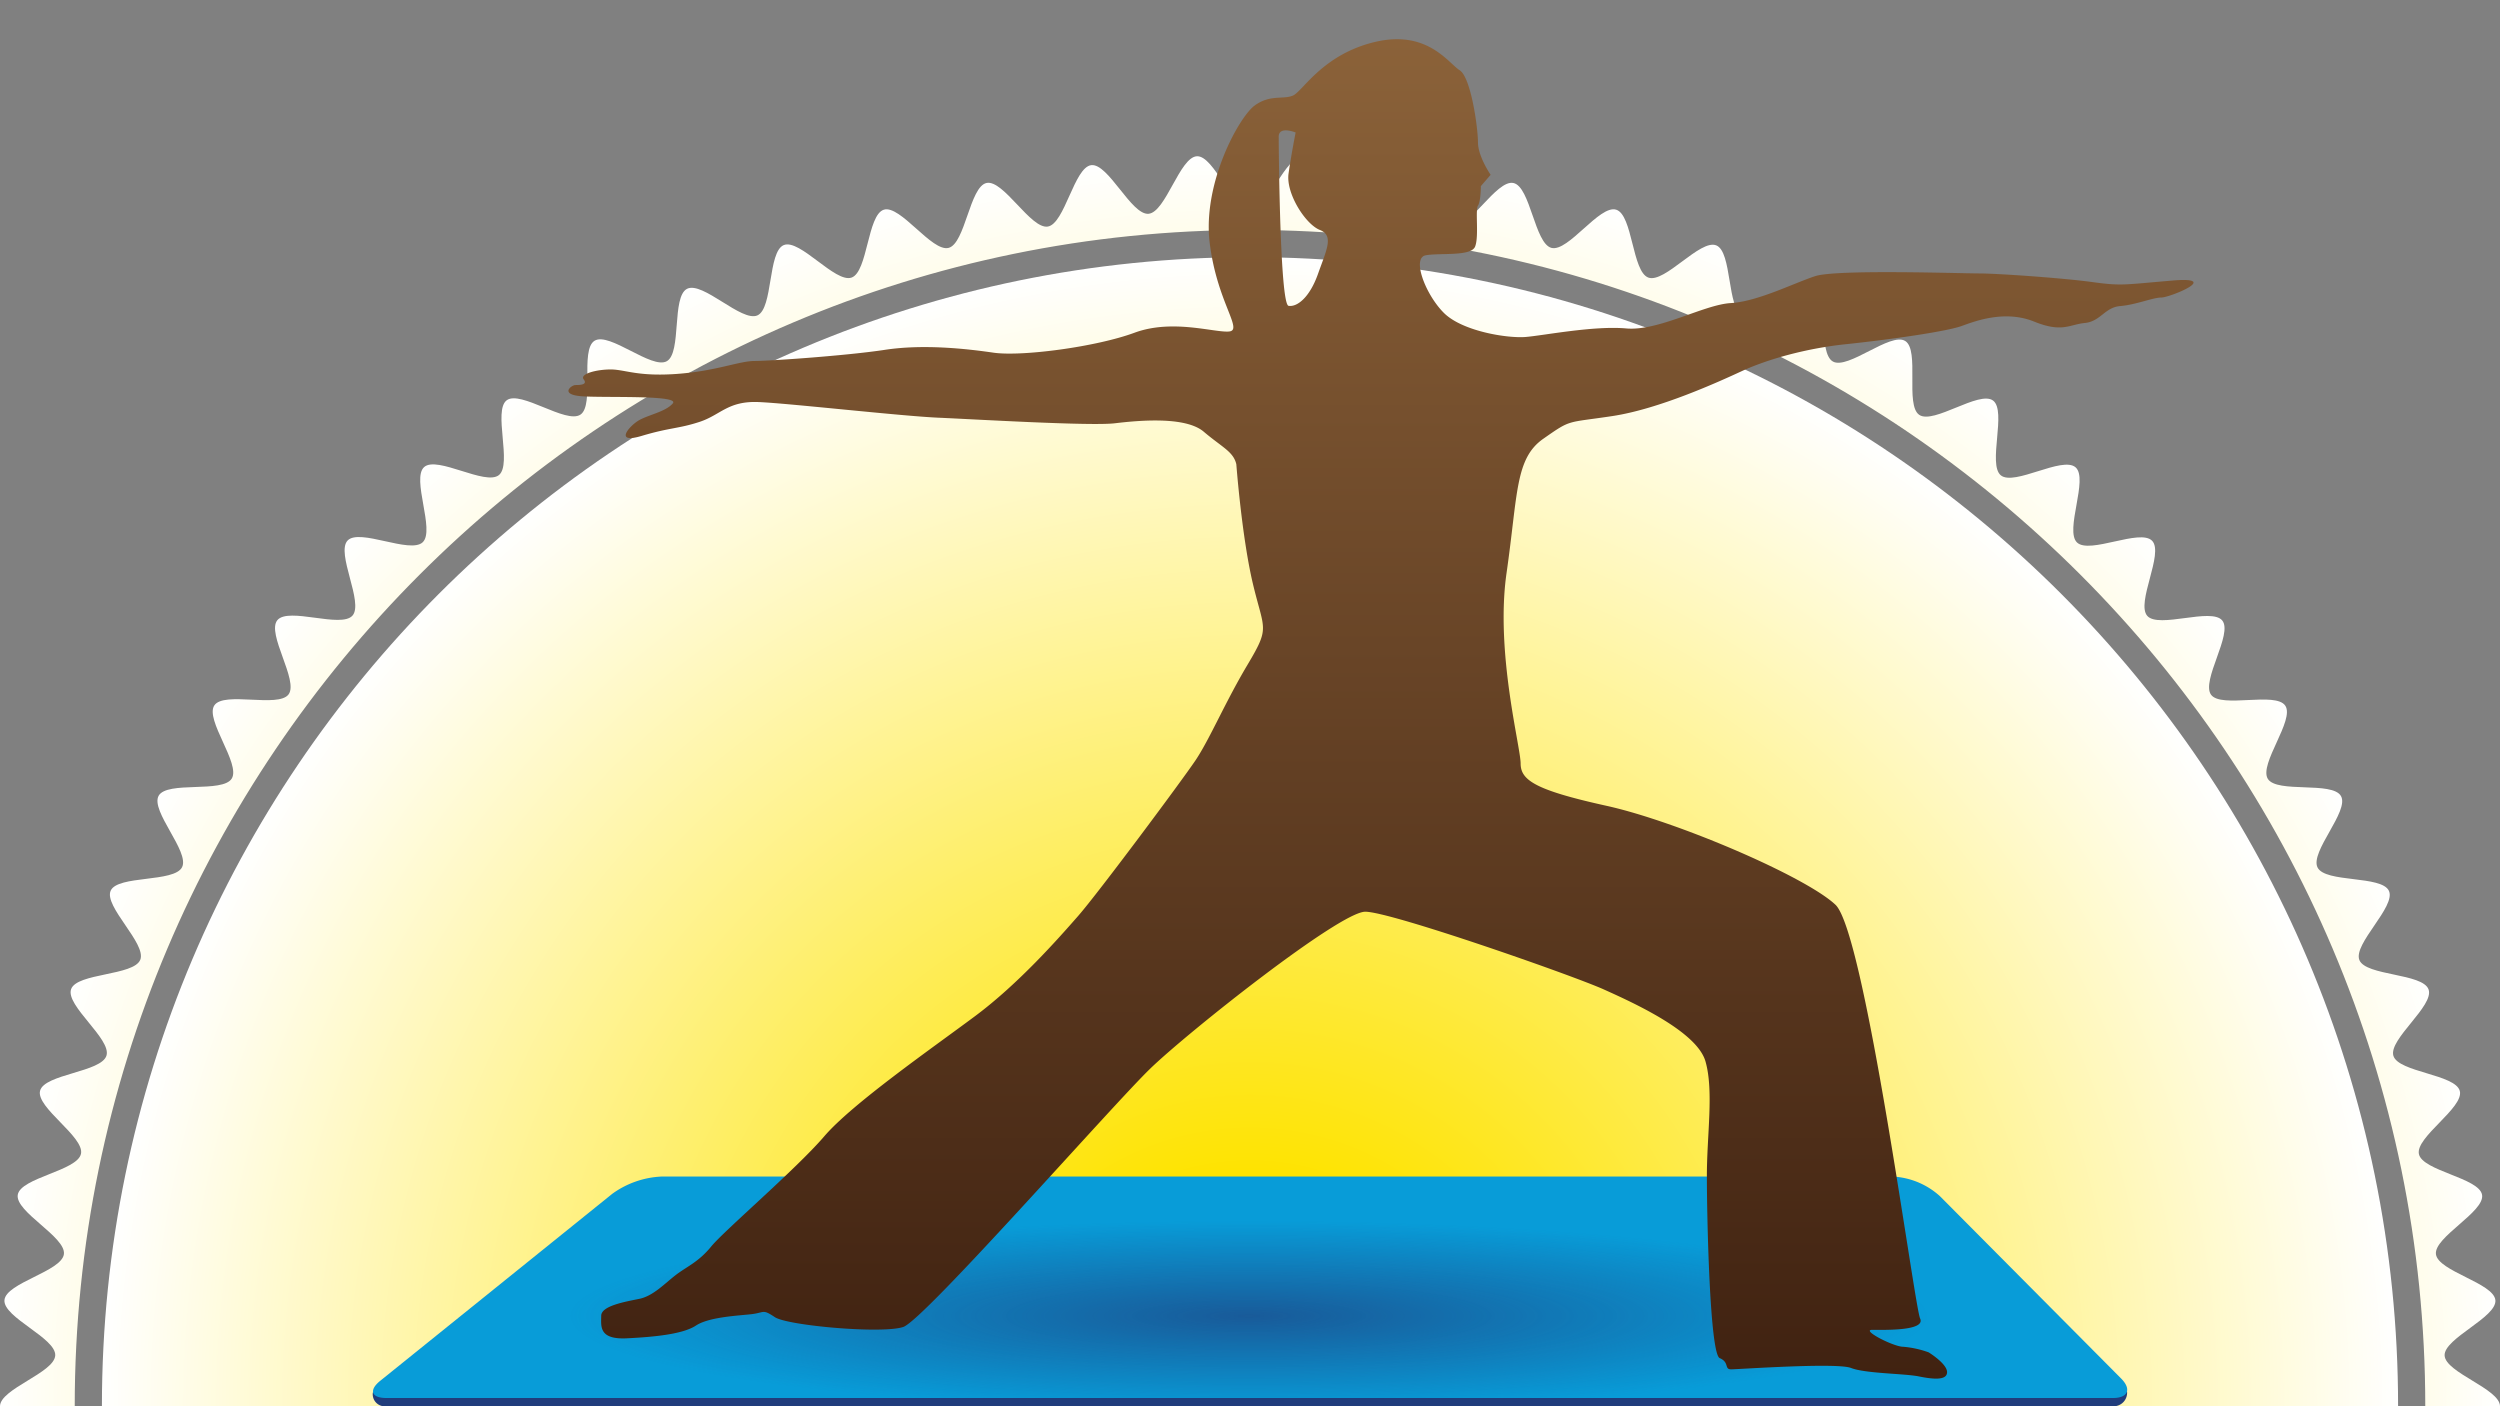
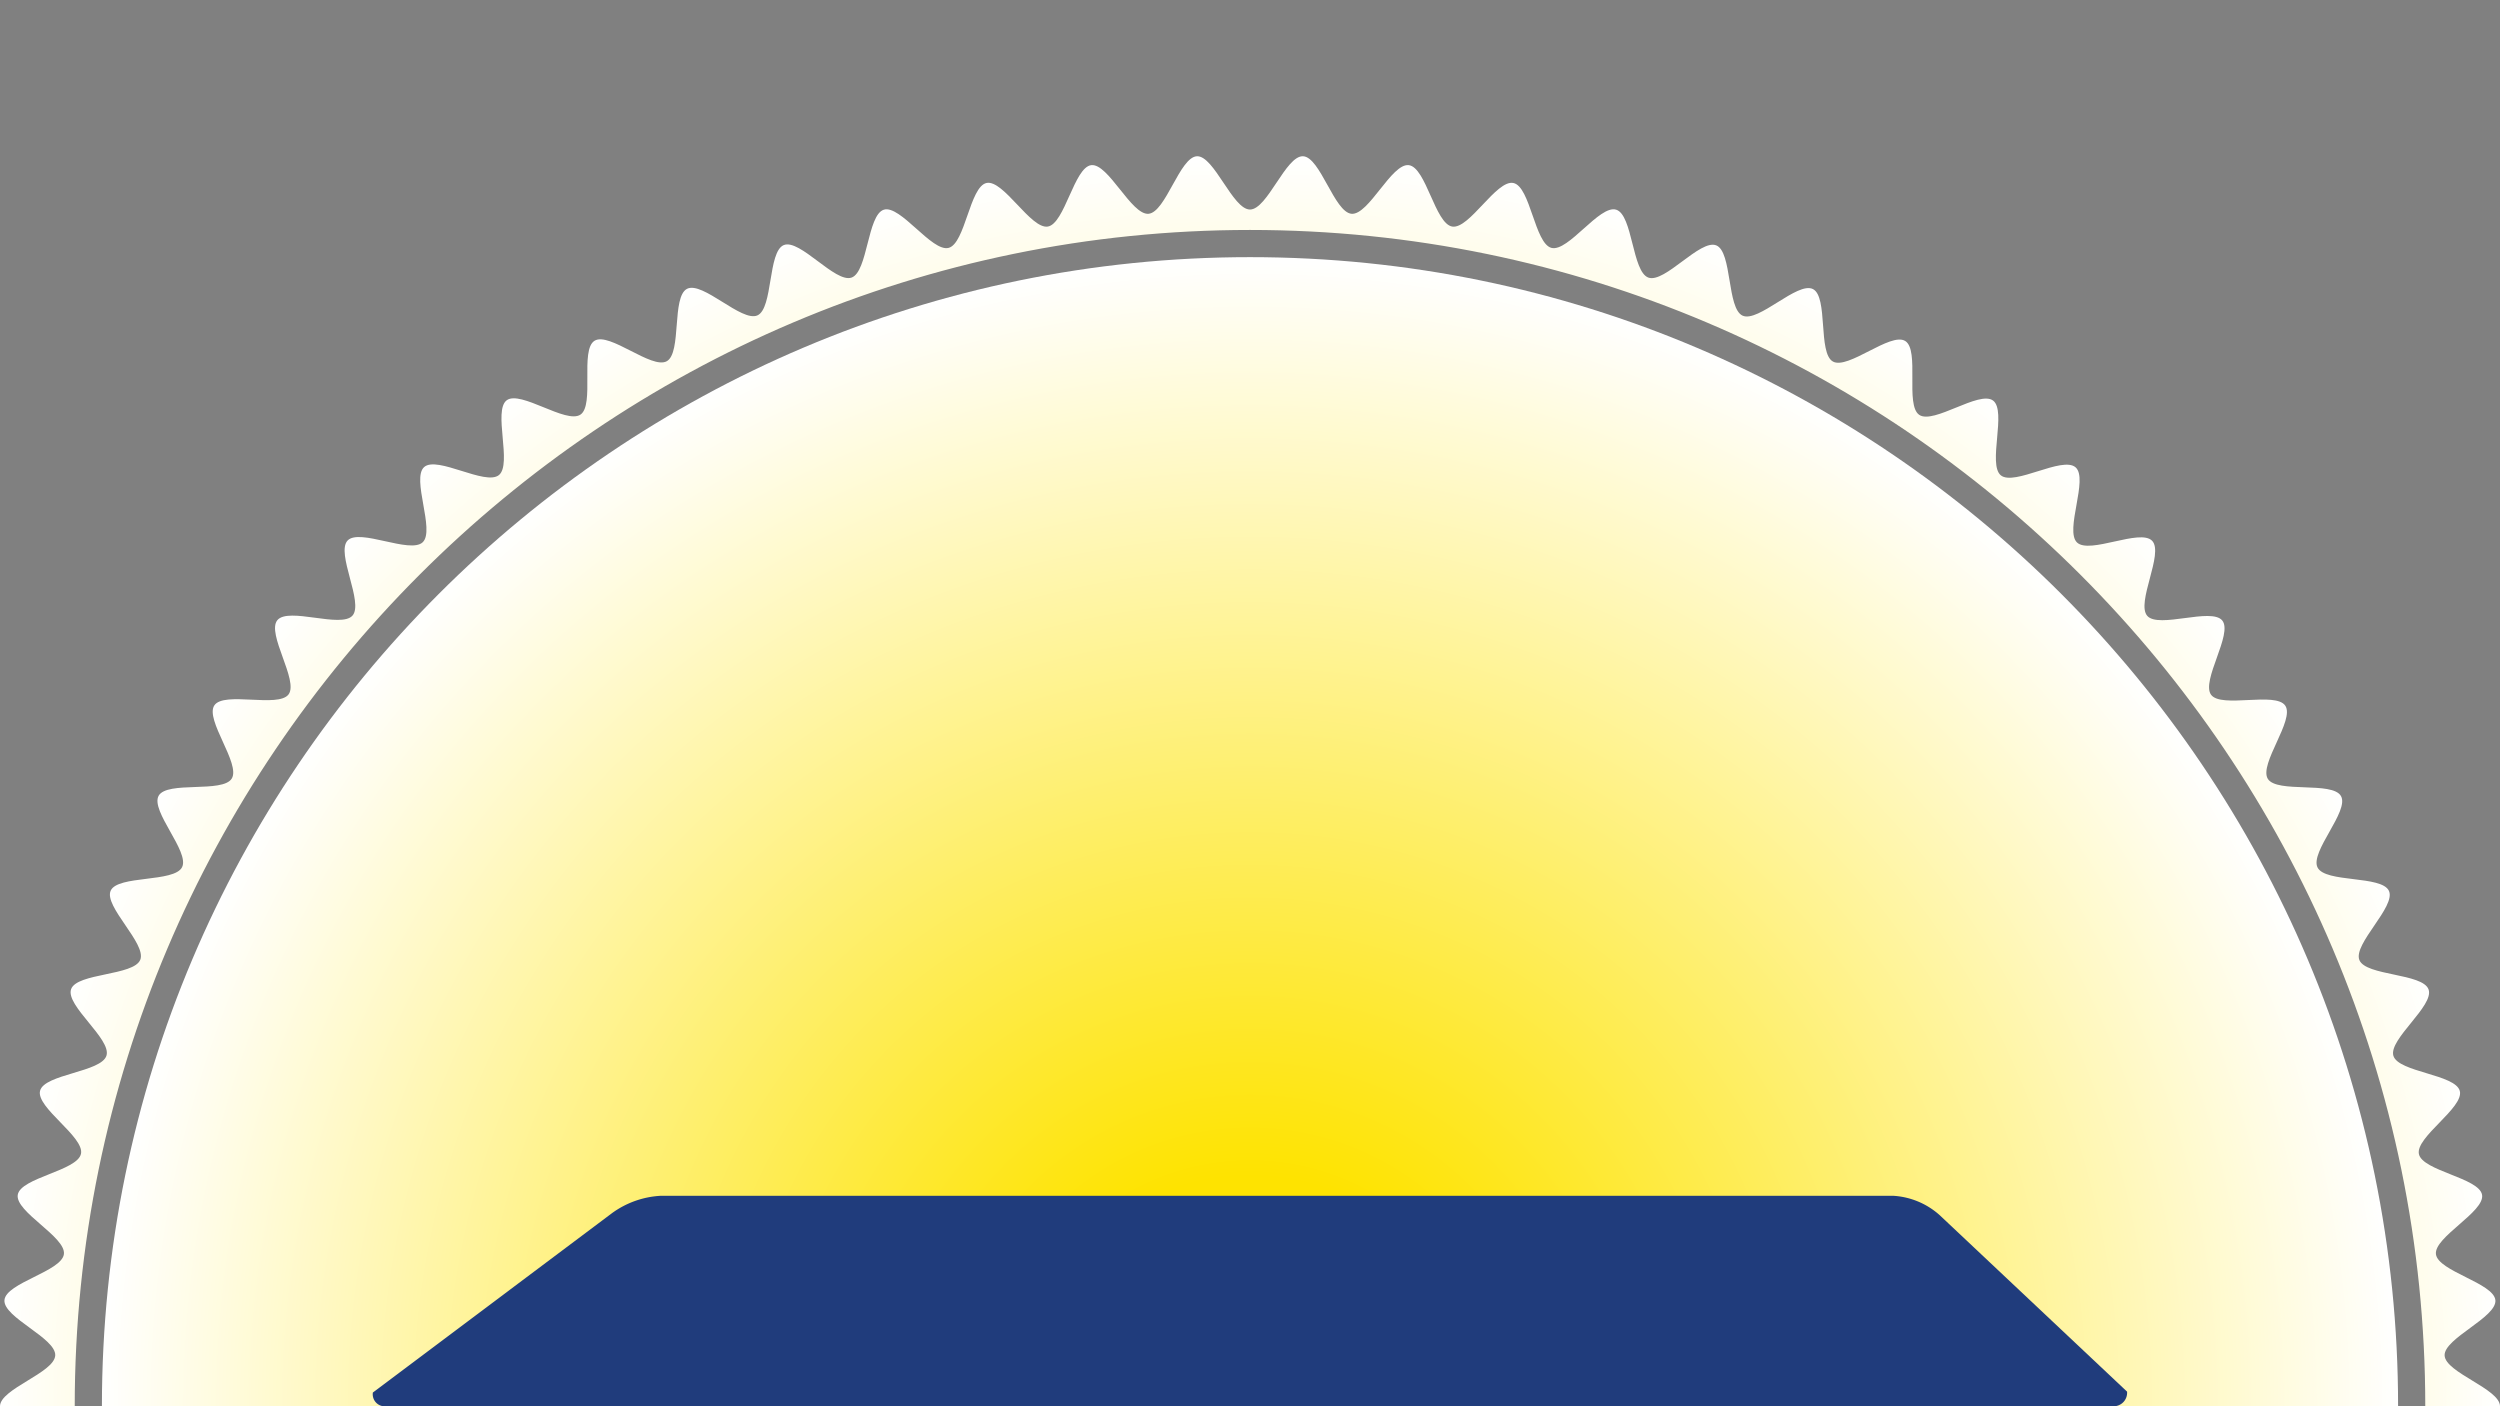
<svg xmlns="http://www.w3.org/2000/svg" xmlns:xlink="http://www.w3.org/1999/xlink" viewBox="0 0 640 360">
  <rect x="0" y="0" width="640" height="360" fill="#808080" stroke="none" />
  <defs>
    <style>.cls-1{fill:none;}.cls-2{clip-path:url(#clip-path);}.cls-3{fill:url(#Nouvelle_nuance_de_dégradé_2);}.cls-4{fill:url(#Nouvelle_nuance_de_dégradé_2-2);}.cls-5{fill:#203c7c;}.cls-6{fill:#089cd8;}.cls-7{clip-path:url(#clip-path-2);}.cls-8{opacity:0.68;fill:url(#Dégradé_sans_nom_27);}.cls-9{fill:url(#Nouvelle_nuance_de_dégradé_1);}</style>
    <clipPath id="clip-path">
      <rect class="cls-1" width="640" height="360" />
    </clipPath>
    <radialGradient id="Nouvelle_nuance_de_dégradé_2" cx="320" cy="360" r="320" gradientUnits="userSpaceOnUse">
      <stop offset="0.2" stop-color="#fee300" />
      <stop offset="1" stop-color="#fff" />
    </radialGradient>
    <radialGradient id="Nouvelle_nuance_de_dégradé_2-2" cy="360" r="294.04" xlink:href="#Nouvelle_nuance_de_dégradé_2" />
    <clipPath id="clip-path-2">
-       <polygon class="cls-1" points="544.53 359.95 95.47 359.95 169.22 301 484.71 301 544.53 359.95" />
-     </clipPath>
+       </clipPath>
    <radialGradient id="Dégradé_sans_nom_27" cx="92.84" cy="2053.91" r="162.75" gradientTransform="translate(220.34 28.81) scale(1.07 0.15)" gradientUnits="userSpaceOnUse">
      <stop offset="0" stop-color="#203c7c" />
      <stop offset="1" stop-color="#203c7c" stop-opacity="0" />
    </radialGradient>
    <linearGradient id="Nouvelle_nuance_de_dégradé_1" x1="353.54" y1="352.93" x2="353.54" y2="10" gradientUnits="userSpaceOnUse">
      <stop offset="0" stop-color="#402211" />
      <stop offset="1" stop-color="#8b6239" />
    </linearGradient>
  </defs>
  <g id="Fond">
    <g class="cls-2">
-       <path class="cls-3" d="M625.82,373C626,368.6,640,364.46,640,360s-14-8.6-14.18-13,13.41-9.75,13-14.15-14.67-7.39-15.22-11.77,12.55-10.85,11.81-15.2-15.25-6.11-16.17-10.44,11.58-11.87,10.47-16.15-15.71-4.78-17-9,10.52-12.82,9-17-16.06-3.42-17.71-7.52,9.4-13.67,7.57-17.7-16.29-2-18.28-6,8.2-14.42,6-18.28-16.41-.64-18.73-4.41,6.95-15.06,4.47-18.73-16.4.76-19-2.8,5.65-15.59,2.87-19-16.27,2.14-19.2-1.19,4.31-16,1.25-19.21-16,3.5-19.23.43,3-16.32-.38-19.25-15.68,4.85-19.12,2.06,1.56-16.51-2-19.15-15.21,6.16-18.89,3.67.17-16.59-3.6-18.92-14.64,7.43-18.51,5.26S468.07,76,464.11,74s-13.95,8.64-18,6.81-2.64-16.37-6.76-18S426.2,72.55,422,71.07,418,55,413.74,53.68s-12.27,10.9-16.57,9.78-5.38-15.68-9.73-16.61S376.14,58.75,371.76,58s-6.69-15.16-11.1-15.72S350.41,55.1,346,54.73,338,40.19,333.58,40,324.45,53.64,320,53.64,310.82,39.82,306.42,40s-8,14.36-12.4,14.73-10.3-13-14.67-12.45-6.76,15-11.11,15.72-11.36-12.08-15.68-11.16-5.44,15.51-9.72,16.62-12.34-11.08-16.57-9.78-4.1,15.91-8.27,17.38-13.24-10-17.35-8.32-2.72,16.2-6.75,18-14-8.81-18-6.81-1.34,16.37-5.2,18.54S156,84.9,152.21,87.23s.06,16.43-3.61,18.91-15.33-6.31-18.88-3.67,1.45,16.36-2,19.15-15.8-5-19.13-2.06,2.83,16.18-.37,19.25-16.17-3.64-19.23-.44,4.17,15.89,1.25,19.22S73.82,155.32,71,158.77s5.51,15.48,2.87,19-16.55-.87-19,2.81,6.79,14.95,4.46,18.73-16.56.53-18.72,4.41,8,14.32,6,18.28S30.17,224,28.34,228s9.23,13.58,7.57,17.7-16.23,3.34-17.71,7.53,10.35,12.74,9.06,17-15.89,4.71-17,9,11.41,11.8,10.47,16.15S5.3,301.47,4.55,305.85s12.37,10.79,11.81,15.21S1.51,328.39,1.14,332.83s13.23,9.7,13,14.16S0,355.54,0,360s14,8.6,14.18,13-13.41,9.75-13,14.15,14.67,7.39,15.22,11.77S3.81,409.79,4.55,414.14s15.25,6.11,16.17,10.44S9.14,436.45,10.25,440.73s15.71,4.78,17,9-10.52,12.82-9,17,16.06,3.42,17.71,7.52-9.4,13.67-7.57,17.7,16.29,2,18.28,6-8.2,14.42-6,18.28,16.41.64,18.73,4.41-7,15.06-4.47,18.73,16.4-.76,19,2.8-5.65,15.59-2.87,19,16.27-2.14,19.2,1.19S85.9,578.4,89,581.6s16-3.5,19.23-.44-3,16.32.38,19.26,15.68-4.85,19.12-2.06-1.56,16.51,2,19.15,15.21-6.16,18.89-3.67-.17,16.58,3.6,18.92,14.64-7.43,18.51-5.26,1.24,16.54,5.2,18.54,14-8.64,18-6.81,2.64,16.37,6.76,18,13.16-9.81,17.35-8.33,4,16.09,8.27,17.39,12.27-10.9,16.57-9.78,5.38,15.68,9.73,16.61,11.3-11.9,15.68-11.16,6.69,15.17,11.1,15.73S289.59,664.9,294,665.27s8,14.54,12.4,14.73,9.13-13.64,13.58-13.64,9.18,13.82,13.58,13.64,8-14.36,12.4-14.73,10.3,13,14.67,12.45,6.76-15,11.11-15.72,11.36,12.08,15.68,11.15,5.44-15.5,9.72-16.61,12.34,11.08,16.57,9.78,4.1-15.91,8.27-17.38,13.24,10,17.35,8.32,2.72-16.2,6.75-18,14,8.81,18,6.81,1.34-16.38,5.2-18.54,14.74,7.59,18.5,5.26-.06-16.43,3.61-18.91,15.33,6.31,18.88,3.67-1.45-16.36,2-19.15,15.8,5,19.13,2.06-2.83-16.18.37-19.25,16.17,3.64,19.23.44-4.17-15.89-1.25-19.22,16.42,2.27,19.21-1.18-5.51-15.48-2.87-19,16.55.87,19-2.81-6.79-15-4.46-18.73,16.56-.53,18.72-4.41-8-14.32-6-18.28,16.46-1.94,18.29-6-9.23-13.58-7.57-17.7,16.23-3.34,17.71-7.53-10.35-12.74-9.06-17,15.89-4.71,17-9-11.41-11.8-10.47-16.15,15.42-6.05,16.17-10.43-12.37-10.79-11.81-15.21,14.85-7.33,15.22-11.77S625.63,377.47,625.82,373ZM320,661.13C154.1,661.13,19.13,526,19.13,360S154.1,58.87,320,58.87,620.87,194,620.87,360,485.9,661.13,320,661.13Z" />
+       <path class="cls-3" d="M625.82,373C626,368.6,640,364.46,640,360s-14-8.6-14.18-13,13.41-9.75,13-14.15-14.67-7.39-15.22-11.77,12.55-10.85,11.81-15.2-15.25-6.11-16.17-10.44,11.58-11.87,10.47-16.15-15.71-4.78-17-9,10.52-12.82,9-17-16.06-3.42-17.71-7.52,9.4-13.67,7.57-17.7-16.29-2-18.28-6,8.2-14.42,6-18.28-16.41-.64-18.73-4.41,6.95-15.06,4.47-18.73-16.4.76-19-2.8,5.65-15.59,2.87-19-16.27,2.14-19.2-1.19,4.31-16,1.25-19.21-16,3.5-19.23.43,3-16.32-.38-19.25-15.68,4.85-19.12,2.06,1.56-16.51-2-19.15-15.21,6.16-18.89,3.67.17-16.59-3.6-18.92-14.64,7.43-18.51,5.26S468.07,76,464.11,74s-13.95,8.64-18,6.81-2.64-16.37-6.76-18S426.2,72.55,422,71.07,418,55,413.74,53.68s-12.27,10.9-16.57,9.78-5.38-15.68-9.73-16.61S376.14,58.75,371.76,58s-6.69-15.16-11.1-15.72S350.41,55.1,346,54.73,338,40.19,333.58,40,324.45,53.64,320,53.64,310.82,39.82,306.42,40s-8,14.36-12.4,14.73-10.3-13-14.67-12.45-6.76,15-11.11,15.72-11.36-12.08-15.68-11.16-5.44,15.51-9.72,16.62-12.34-11.08-16.57-9.78-4.1,15.91-8.27,17.38-13.24-10-17.35-8.32-2.72,16.2-6.75,18-14-8.81-18-6.81-1.34,16.37-5.2,18.54S156,84.9,152.21,87.23s.06,16.43-3.61,18.91-15.33-6.31-18.88-3.67,1.45,16.36-2,19.15-15.8-5-19.13-2.06,2.83,16.18-.37,19.25-16.17-3.64-19.23-.44,4.17,15.89,1.25,19.22S73.82,155.32,71,158.77s5.51,15.48,2.87,19-16.55-.87-19,2.81,6.79,14.95,4.46,18.73-16.56.53-18.72,4.41,8,14.32,6,18.28S30.17,224,28.34,228s9.23,13.58,7.57,17.7-16.23,3.34-17.71,7.53,10.35,12.74,9.06,17-15.89,4.71-17,9,11.41,11.8,10.47,16.15S5.3,301.47,4.55,305.85s12.37,10.79,11.81,15.21S1.51,328.39,1.14,332.83s13.23,9.7,13,14.16S0,355.54,0,360s14,8.6,14.18,13-13.41,9.75-13,14.15,14.67,7.39,15.22,11.77S3.81,409.79,4.55,414.14s15.25,6.11,16.17,10.44S9.14,436.45,10.25,440.73s15.71,4.78,17,9-10.52,12.82-9,17,16.06,3.42,17.71,7.52-9.4,13.67-7.57,17.7,16.29,2,18.28,6-8.2,14.42-6,18.28,16.41.64,18.73,4.41-7,15.06-4.47,18.73,16.4-.76,19,2.8-5.65,15.59-2.87,19,16.27-2.14,19.2,1.19S85.9,578.4,89,581.6s16-3.5,19.23-.44-3,16.32.38,19.26,15.68-4.85,19.12-2.06-1.56,16.51,2,19.15,15.21-6.16,18.89-3.67-.17,16.58,3.6,18.92,14.64-7.43,18.51-5.26,1.24,16.54,5.2,18.54,14-8.64,18-6.81,2.64,16.37,6.76,18,13.16-9.81,17.35-8.33,4,16.09,8.27,17.39,12.27-10.9,16.57-9.78,5.38,15.68,9.73,16.61,11.3-11.9,15.68-11.16,6.69,15.17,11.1,15.73S289.59,664.9,294,665.27s8,14.54,12.4,14.73,9.13-13.64,13.58-13.64,9.18,13.82,13.58,13.64,8-14.36,12.4-14.73,10.3,13,14.67,12.45,6.76-15,11.11-15.72,11.36,12.08,15.68,11.15,5.44-15.5,9.72-16.61,12.34,11.08,16.57,9.78,4.1-15.91,8.27-17.38,13.24,10,17.35,8.32,2.72-16.2,6.75-18,14,8.81,18,6.81,1.34-16.38,5.2-18.54,14.74,7.59,18.5,5.26-.06-16.43,3.61-18.91,15.33,6.31,18.88,3.67-1.45-16.36,2-19.15,15.8,5,19.13,2.06-2.83-16.18.37-19.25,16.17,3.64,19.23.44-4.17-15.89-1.25-19.22,16.42,2.27,19.21-1.18-5.51-15.48-2.87-19,16.55.87,19-2.81-6.79-15-4.46-18.73,16.56-.53,18.72-4.41-8-14.32-6-18.28,16.46-1.94,18.29-6-9.23-13.58-7.57-17.7,16.23-3.34,17.71-7.53-10.35-12.74-9.06-17,15.89-4.71,17-9-11.41-11.8-10.47-16.15,15.42-6.05,16.17-10.43-12.37-10.79-11.81-15.21,14.85-7.33,15.22-11.77S625.63,377.47,625.82,373M320,661.13C154.1,661.13,19.13,526,19.13,360S154.1,58.87,320,58.87,620.87,194,620.87,360,485.9,661.13,320,661.13Z" />
      <path class="cls-4" d="M320,65.83c-162.07,0-293.91,132-293.91,294.17S157.93,654.17,320,654.17,613.91,522.21,613.91,360,482.07,65.83,320,65.83Z" />
    </g>
  </g>
  <g id="Moyen_tapis" data-name="Moyen tapis">
    <g id="Calque_7" data-name="Calque 7">
      <path class="cls-5" d="M544.53,356.26a3.46,3.46,0,0,1-3.65,3.74h-442a3.09,3.09,0,0,1-3.43-3.51l61.26-45.95a23.31,23.31,0,0,1,12.52-4.42H484.6a19.53,19.53,0,0,1,12,5Z" />
-       <path class="cls-6" d="M543,352.89c2.73,2.74,1.79,5-2.08,5h-442c-3.87,0-4.57-2-1.56-4.42l59.39-47.86a23.3,23.3,0,0,1,12.52-4.41H484.6a19.47,19.47,0,0,1,12,5Z" />
      <g class="cls-7">
        <ellipse class="cls-8" cx="320" cy="330.94" rx="245.83" ry="31.47" />
      </g>
    </g>
-     <path class="cls-9" d="M556.16,71.82c-12.66,1.07-13,1.42-20.6.38S511.32,70,506.64,70s-36.51-1.09-41.95.69-14.77,6.51-21.62,6.9-18.48,7.23-26.77,6.49-21,1.78-25.67,2.18-16.27-1.44-21-6.16S361.35,66,365,65.35s11.58.34,12.62-2.21,0-9.37.74-10.49.74-5,.74-5l2.5-2.9s-3.24-4.69-3.24-8.33-1.78-16.6-4.68-18.43-8.28-10.44-21.69-7.25S333.51,23.37,331,24.46s-5.81-.35-9.8,2.55-13.35,19.86-11.53,35.05,8.67,22.43,5,22.8-14.49-3.29-24.24.32-28.89,6.16-36.14,5.1-18.08-2.2-27.78-.72-29.33,2.85-33.32,2.85-9.75,2.57-19.86,3.31-13.36-1.14-17-1.14-8,1.14-6.9,2.55-1.08,1.44-2.12,1.44-4.38,2.56,2.12,2.91,24.59-.35,22.81,1.78-6.16,2.9-8.66,4.33-6.51,6.16.69,4,9.4-1.81,14.82-3.59,7.25-5.42,15.19-5.07,36.51,3.59,45.93,4,39,2.17,45.19,1.43,18.08-1.82,22.76,2.16,7.6,5.09,8.34,8.33c0,0,1.41,18.78,4.28,30.75s4.38,10.84-1.43,20.6S309.66,189.3,306,194.72s-24.94,34-30,39.77-15.23,17.34-26.42,25.67S218.14,282.58,211,290.91s-25.68,24.2-28.92,28.18-6.16,5.09-9,7.25-5.81,5.42-9.4,6.16-9.77,1.78-9.77,4.34-.74,6.12,6.51,5.77,14.44-1.09,17.73-3.26,10.46-2.51,14.05-2.9,2.92-1.43,6.16.74,27.51,4.33,32.88,2.51,53.52-56.77,63.27-66.18,48.49-40.12,55-40.12,53.11,16.31,61.1,19.91,23.85,10.84,26,18.43.35,18.78.35,29.27.74,45.58,3.29,46.67,1.09,2.87,2.92,2.87,27.06-1.78,30.69-.35,13.71,1.42,17.35,2.16,7.24,1.09,7.24-1.09-4.72-5.07-4.72-5.07a25.52,25.52,0,0,0-6.51-1.43c-2.52,0-10.85-4.33-7.94-4.33s13.76.34,12.27-2.9-14.05-98.72-21.67-105.92-40.51-21.33-58.6-25.33-22-6.5-22-10.83-6.51-28.54-3.6-48.79,2.16-29.28,9.41-34.35,5.76-4,17.7-5.81S439.8,97.83,445.92,95s15.92-5.77,26.76-6.9,25.67-3.22,29.61-4.68,11.25-4,18.45-1.09,9,.74,13,.35,5.07-4,9.06-4.33,8.33-2.18,10.49-2.18S568.83,70.73,556.16,71.82ZM337.45,70c-2.13,6.11-5.37,8.66-7.58,8.29S327.35,37.86,327.35,35s4.33-1.08,4.33-1.08-1.08,5.42-1.81,10.5,4.34,13,8,14.44S339.62,63.88,337.45,70Z" />
  </g>
</svg>